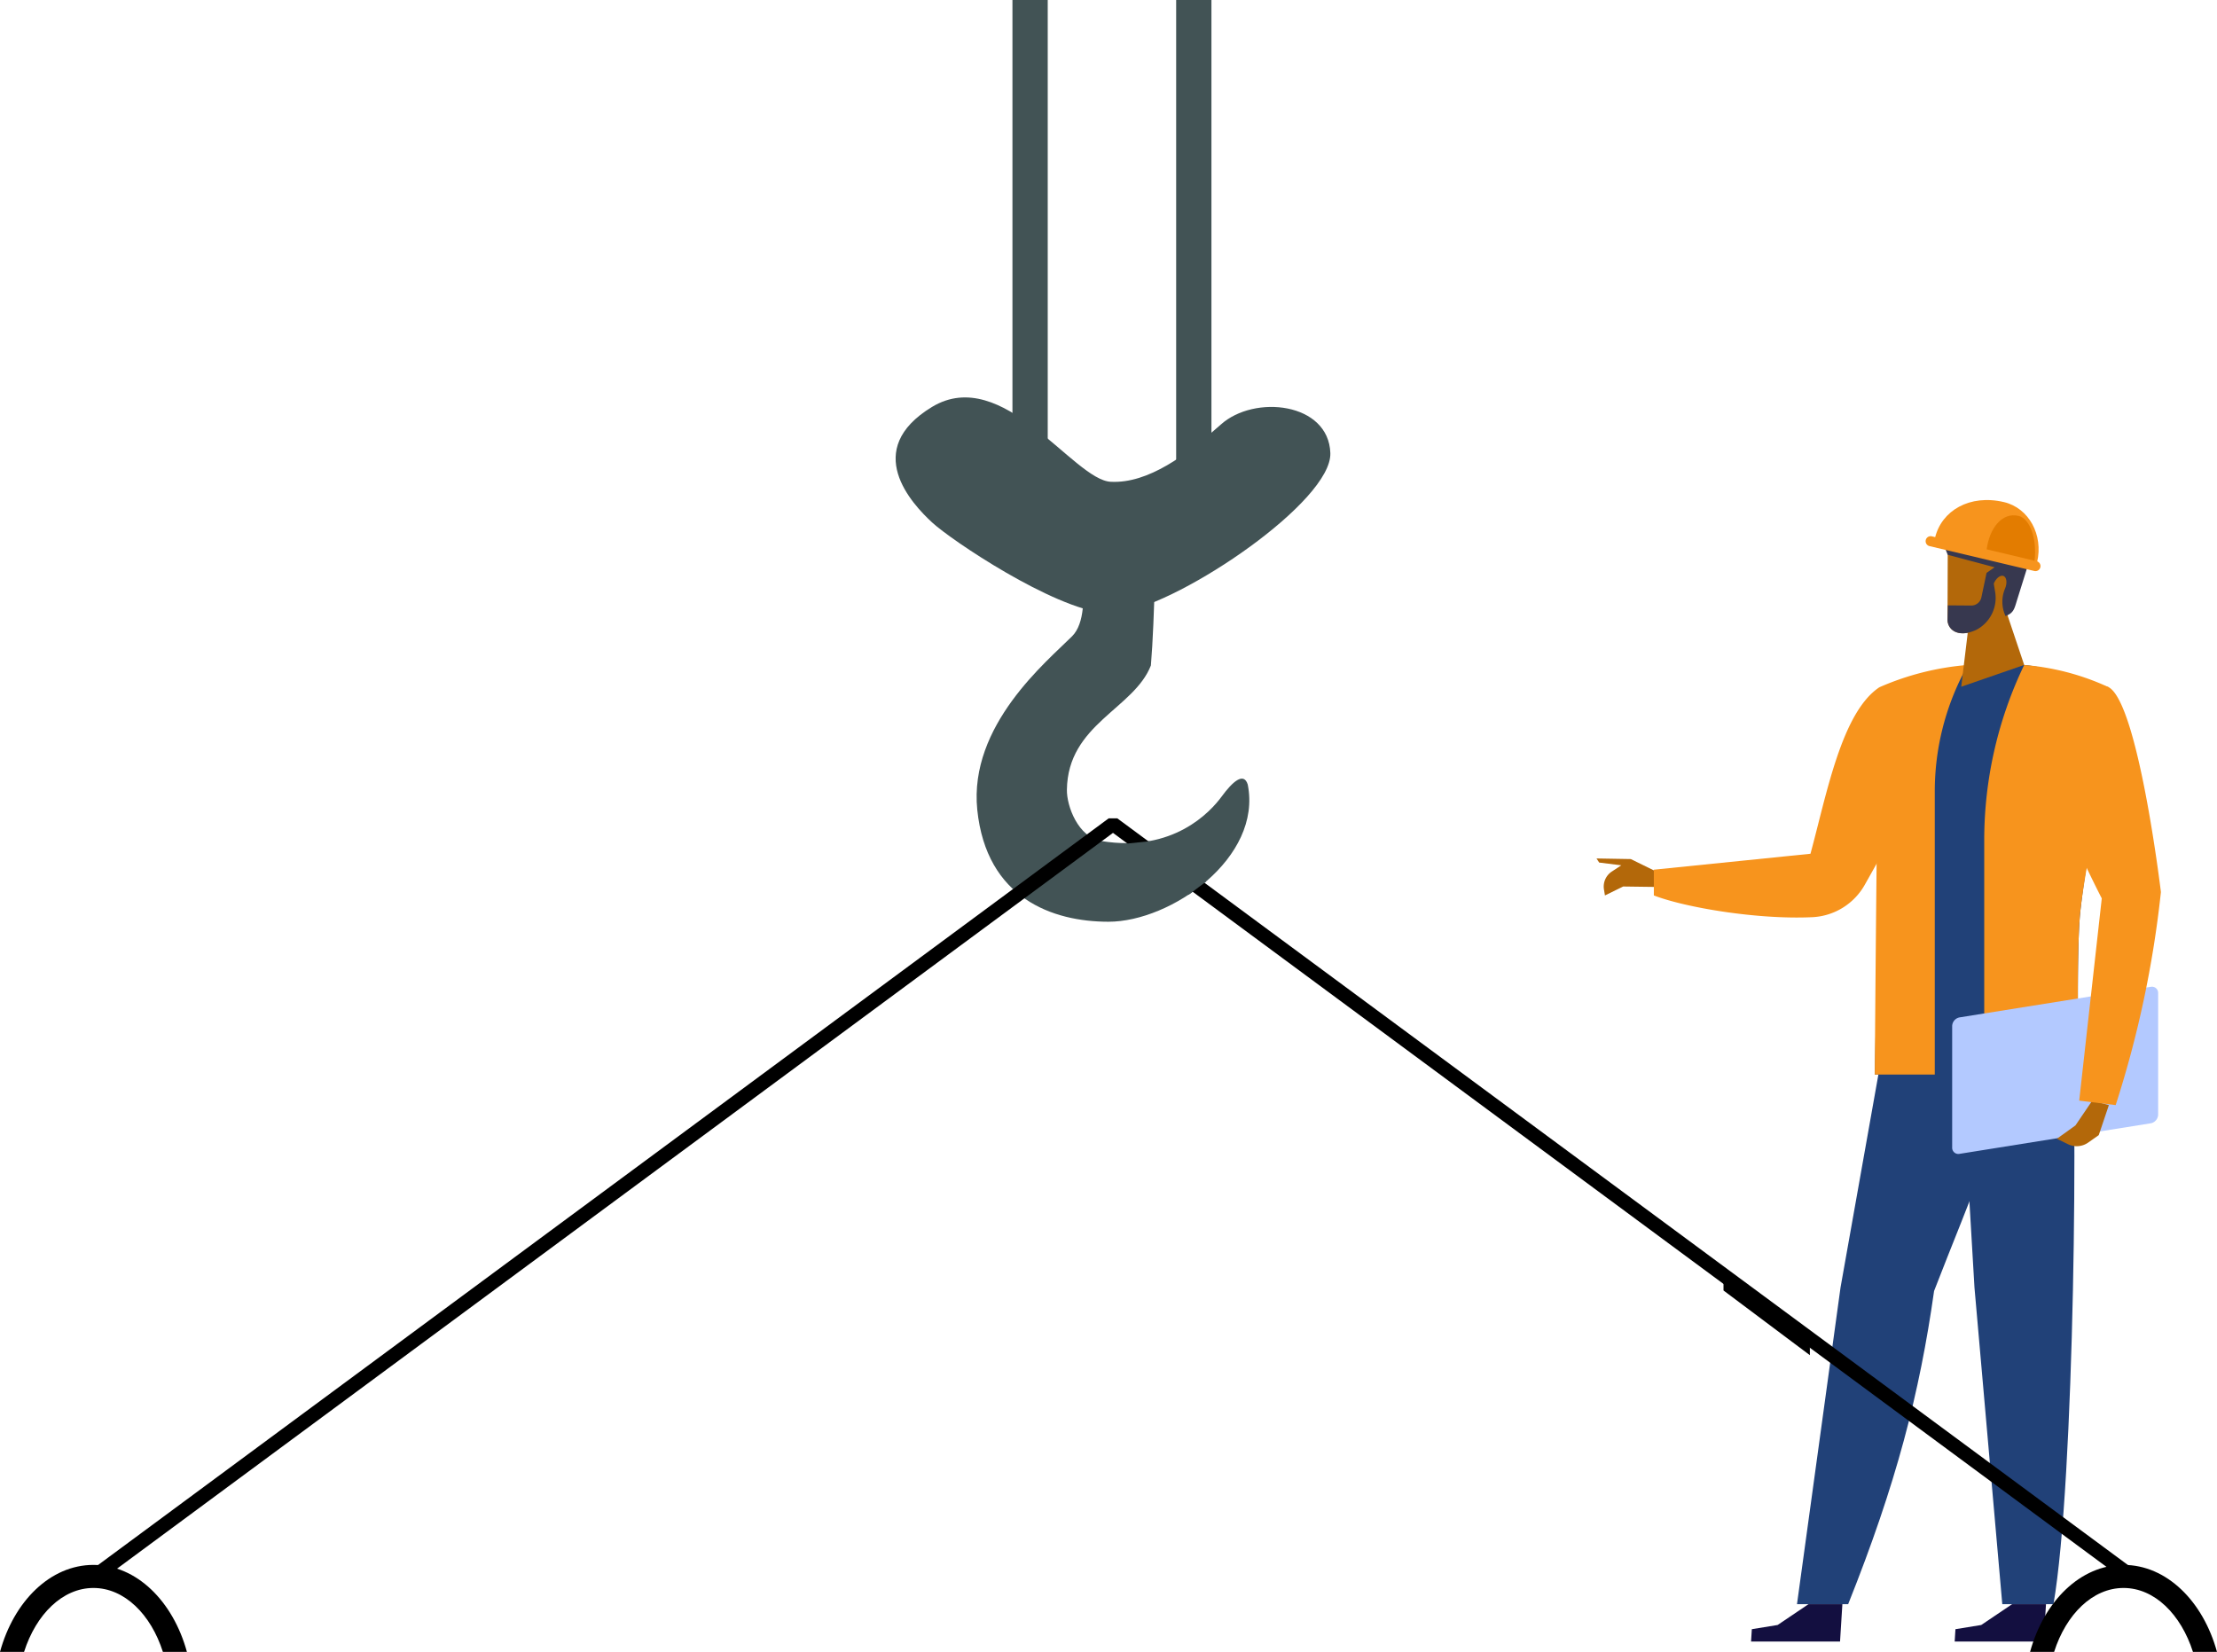
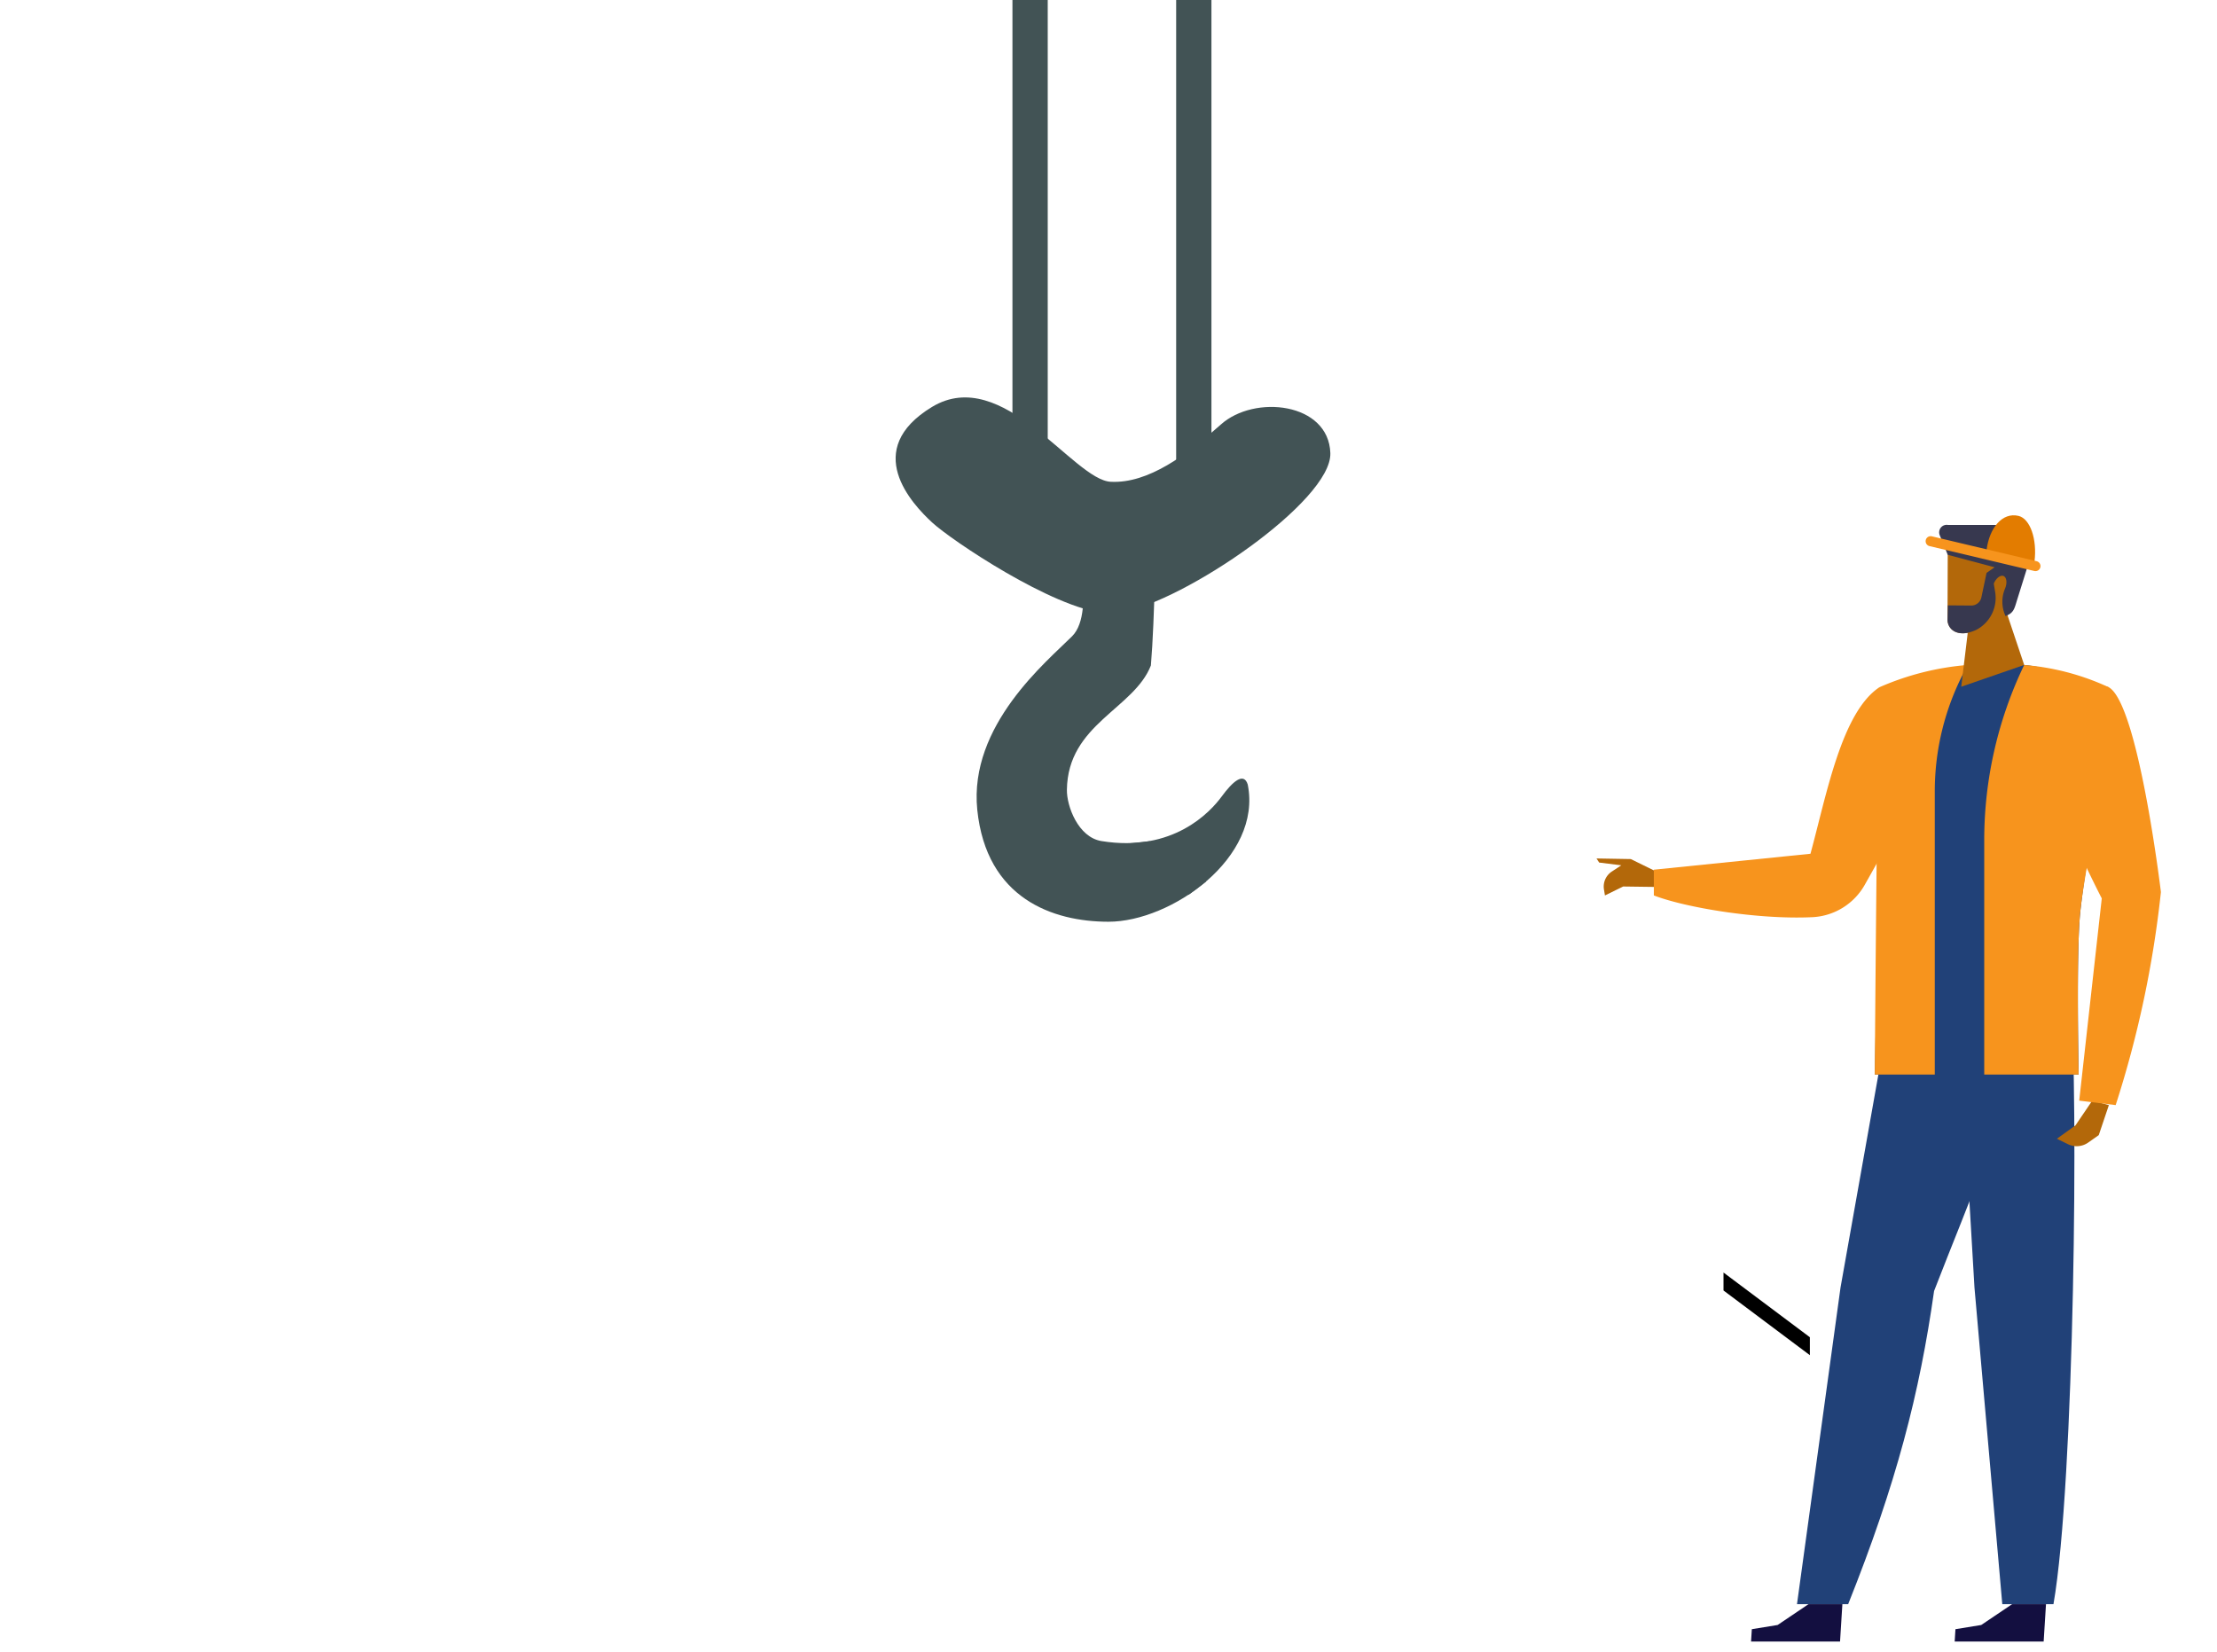
<svg xmlns="http://www.w3.org/2000/svg" width="475.353" height="354.212" viewBox="0 0 475.353 354.212">
  <g id="Сгруппировать_11584" data-name="Сгруппировать 11584" transform="translate(-706.142 -3946.332)">
    <g id="Сгруппировать_11580" data-name="Сгруппировать 11580" transform="translate(1048.452 4053.554)">
      <path id="Контур_7864" data-name="Контур 7864" d="M450.862,1266l-29.965.015-10.965,61.676-9.335,67.9H411.57c10.329-25.848,15.324-45.222,18.422-67.152C437.2,1309.712,447.984,1285.374,450.862,1266Z" transform="translate(-357.61 -1158.837)" fill="#214178" />
      <g id="Сгруппировать_11577" data-name="Сгруппировать 11577" transform="translate(0 40.148)">
        <path id="Контур_7865" data-name="Контур 7865" d="M572.862,1212.128l-6.64-.09-3.908,1.918-.211-1.283a3.852,3.852,0,0,1,1.682-3.84l2.036-1.34-4.739-.588-.579-.879,7.352.127,5.09,2.5Z" transform="translate(-560.503 -1169.318)" fill="#b3680a" />
        <path id="Контур_7866" data-name="Контур 7866" d="M486.066,1133.389c-8.1,5.4-11.3,22.952-14.769,35.7l-33.581,3.416v5.52c6.787,2.619,22.33,5.222,34.039,4.659a13.657,13.657,0,0,0,11.195-6.961c4.544-8.035,12.933-23.161,16.963-32.317Z" transform="translate(-425.419 -1133.389)" fill="#f7941d" />
      </g>
      <path id="Контур_7867" data-name="Контур 7867" d="M406.607,1266.032H382.36l3.624,61.676,5.965,67.9h10.973C407.451,1369.619,408.289,1285.468,406.607,1266.032Z" transform="translate(-304.942 -1158.852)" fill="#214178" />
      <path id="Контур_7868" data-name="Контур 7868" d="M371.682,1129a62.274,62.274,0,0,1,30.042-5.289c6.345.612,11.376,3.016,17.132,5.794.5,15.359-3.824,34.974-5.1,47.136-.913,8.692-.349,34.891-.349,34.891H369.688S371.232,1138.17,371.682,1129Z" transform="translate(-310.024 -1088.346)" fill="#214178" />
      <path id="Контур_7869" data-name="Контур 7869" d="M368.685,1128.705a58.719,58.719,0,0,1,18.954-4.785l-.669,1.266a55.322,55.322,0,0,0-6.4,25.826v60.731H367.7S368.235,1137.875,368.685,1128.705Zm43.083,48.147c-.913,8.692-.349,34.891-.349,34.891H391.172V1161.49a86.652,86.652,0,0,1,8.567-37.568,53.152,53.152,0,0,1,18.143,4.784C418.377,1144.064,413.046,1164.691,411.768,1176.852Z" transform="translate(-308.038 -1088.557)" fill="#f7941d" />
-       <path id="Контур_7870" data-name="Контур 7870" d="M390.99,1287.882v-26.064a1.328,1.328,0,0,0-1.6-1.343l-40.965,6.548a1.948,1.948,0,0,0-1.6,1.854v26.064a1.328,1.328,0,0,0,1.6,1.343l40.965-6.548A1.949,1.949,0,0,0,390.99,1287.882Z" transform="translate(-270.566 -1156.093)" fill="#b3c9ff" />
      <path id="Контур_7871" data-name="Контур 7871" d="M405.282,1102.969l-1.617,13.393,13.5-4.67-4.192-12.49Z" transform="translate(-325.463 -1076.33)" fill="#b3680a" />
      <path id="Контур_7872" data-name="Контур 7872" d="M405.812,1086.545c-.047,2.116,2.038,4,5.99,2.483l6.353-4.076,3.013-9.043-3.546-7.688-11.75.722Z" transform="translate(-330.551 -1061.005)" fill="#b3680a" />
      <path id="Контур_7873" data-name="Контур 7873" d="M414.751,1064.491H403.421a1.613,1.613,0,0,0-1.8,2.193l1.715,4.2,10.056,2.679-1.73,1.2-1.108,5.249a2.215,2.215,0,0,1-2.184,1.758l-5.007-.038-.074,3.164c.087,2.115,2.288,3.862,6.137,2.1a7.719,7.719,0,0,0,4.083-8.1l-.3-1.832c.5-1.172,1.427-1.9,2.093-1.624s.822,1.475.329,2.674l-.011.026a7.263,7.263,0,0,0-.086,5.42l.176.459c1.807-.635,1.926-1.623,2.5-3.451l2.12-6.783C421.863,1068.183,419.795,1064.435,414.751,1064.491Z" transform="translate(-328.028 -1059.146)" fill="#37384f" />
      <g id="Сгруппировать_11578" data-name="Сгруппировать 11578" transform="translate(96.168 39.754)">
        <path id="Контур_7874" data-name="Контур 7874" d="M375.322,1308.792l-3.6,5.31-3.983,2.86,2.385,1.164a4.264,4.264,0,0,0,4.322-.343l2.274-1.6,2.169-6.436Z" transform="translate(-365.198 -1219.757)" fill="#b3680a" />
        <path id="Контур_7875" data-name="Контур 7875" d="M359.328,1133c-5.5-2.214-14.27,5.213-13.643,14.674.545,8.213,12.137,30.6,12.137,30.6l-4.836,43.363,7.818.959a227.26,227.26,0,0,0,9.7-45.68S365.667,1136.587,359.328,1133Z" transform="translate(-345.654 -1132.61)" fill="#f7941d" />
      </g>
      <path id="Контур_7876" data-name="Контур 7876" d="M413.99,1522.438h-7.263l-6.62,4.463-5.53.9-.166,2.652h19.078Z" transform="translate(-317.613 -1285.682)" fill="#130f40" />
      <path id="Контур_7877" data-name="Контур 7877" d="M500.382,1522.438h-7.263l-6.62,4.463-5.53.9-.166,2.652h19.078Z" transform="translate(-447.664 -1285.682)" fill="#130f40" />
      <g id="Сгруппировать_11579" data-name="Сгруппировать 11579" transform="translate(70.35 0)">
-         <path id="Контур_7878" data-name="Контур 7878" d="M419.432,1067.266c1.39-5.853-1.78-11.618-7.08-12.877-7.37-1.751-13.421,1.824-14.811,7.677Z" transform="translate(-395.313 -1053.943)" fill="#f7941d" />
        <path id="Контур_7879" data-name="Контур 7879" d="M409.314,1070.338c.6-4.817-.938-9.2-3.426-9.792-3.459-.822-6.254,2.534-6.85,7.352Z" transform="translate(-385.754 -1057.148)" fill="#e37c00" />
        <path id="Прямоугольник_339" data-name="Прямоугольник 339" d="M1.079,0H24.172A1.079,1.079,0,0,1,25.25,1.079v0a1.078,1.078,0,0,1-1.078,1.078H1.079A1.079,1.079,0,0,1,0,1.079v0A1.079,1.079,0,0,1,1.079,0Z" transform="translate(24.567 15.463) rotate(-166.639)" fill="#f7941d" />
      </g>
    </g>
    <g id="Сгруппировать_11582" data-name="Сгруппировать 11582" transform="translate(-481.845 -171.172)">
      <g id="Сгруппировать_11576" data-name="Сгруппировать 11576" transform="translate(195.757 4075.343)">
        <g id="Сгруппировать_11575" data-name="Сгруппировать 11575" transform="translate(992.229)">
          <g id="Сгруппировать_11573" data-name="Сгруппировать 11573" transform="translate(217.083 42.161)">
            <rect id="Прямоугольник_337" data-name="Прямоугольник 337" width="7.564" height="109.269" fill="#425355" />
          </g>
          <g id="Сгруппировать_11574" data-name="Сгруппировать 11574" transform="translate(252.184 42.161)">
            <rect id="Прямоугольник_338" data-name="Прямоугольник 338" width="7.563" height="109.269" transform="translate(0.001)" fill="#425355" />
          </g>
          <path id="Контур_7858" data-name="Контур 7858" d="M1260.928,195.742c4.161,3.852,25.8,18.371,37.088,19.455v1.411h3.461v-1.583c13.5-2.278,45.183-23.867,44.852-34.139-.351-10.857-16.294-12.619-23.5-6.113-7.287,6.5-15.561,12.662-23.553,12.26-7.978-.315-23.111-25.241-38.344-16.059C1245.757,180.176,1256.61,191.753,1260.928,195.742Z" transform="translate(-1061.084 -41.564)" fill="#425355" />
-           <path id="Контур_7859" data-name="Контур 7859" d="M1003.582,519.622c2.573-8.055,8.244-13.71,14.877-13.71s12.317,5.654,14.891,13.71h5.152c-2.97-10.854-10.8-18.656-20.043-18.656s-17.067,7.8-20.036,18.656Z" transform="translate(-998.423 -123.249)" />
-           <path id="Контур_7860" data-name="Контур 7860" d="M1580.88,519.622c2.574-8.055,8.247-13.71,14.89-13.71s12.3,5.654,14.882,13.71h5.153c-2.967-10.854-10.8-18.656-20.035-18.656-9.251,0-17.073,7.8-20.044,18.656Z" transform="translate(-1140.453 -123.249)" />
          <path id="Контур_7862" data-name="Контур 7862" d="M1296.63,205.575s5.406,18.173,0,23.586-22.176,19.091-20.341,37.211c1.957,19.047,16.211,24.01,28.137,24.01,13.43,0,33.008-13.73,29.855-29.427-.853-2.732-3.243-.633-5.614,2.612-2.387,3.235-10.363,12.018-25.748,9.518-5.023-.823-7.472-7.534-7.412-11.005.191-14.093,14.363-17.305,18.009-26.651.854-9.95,1.083-29.854,1.083-29.854Z" transform="translate(-1066.75 -50.576)" fill="#425355" />
-           <path id="Контур_7861" data-name="Контур 7861" d="M1462.827,450.17l-218.6-161.516h-1.854l-218.6,161.516,1.85,2.422L1243.3,291.768l217.667,160.823Z" transform="translate(-1004.66 -71.015)" />
          <path id="Контур_7880" data-name="Контур 7880" d="M241.161,223.1l5.377-.564,12.083,8.642L254.895,234l-12.421-6.248Z" fill="#425355" />
        </g>
        <path id="Контур_7863" data-name="Контур 7863" d="M1488.547,421.668l18.517,13.872v-3.847l-18.517-13.874Z" transform="translate(-126.775 -102.793)" />
      </g>
    </g>
  </g>
</svg>